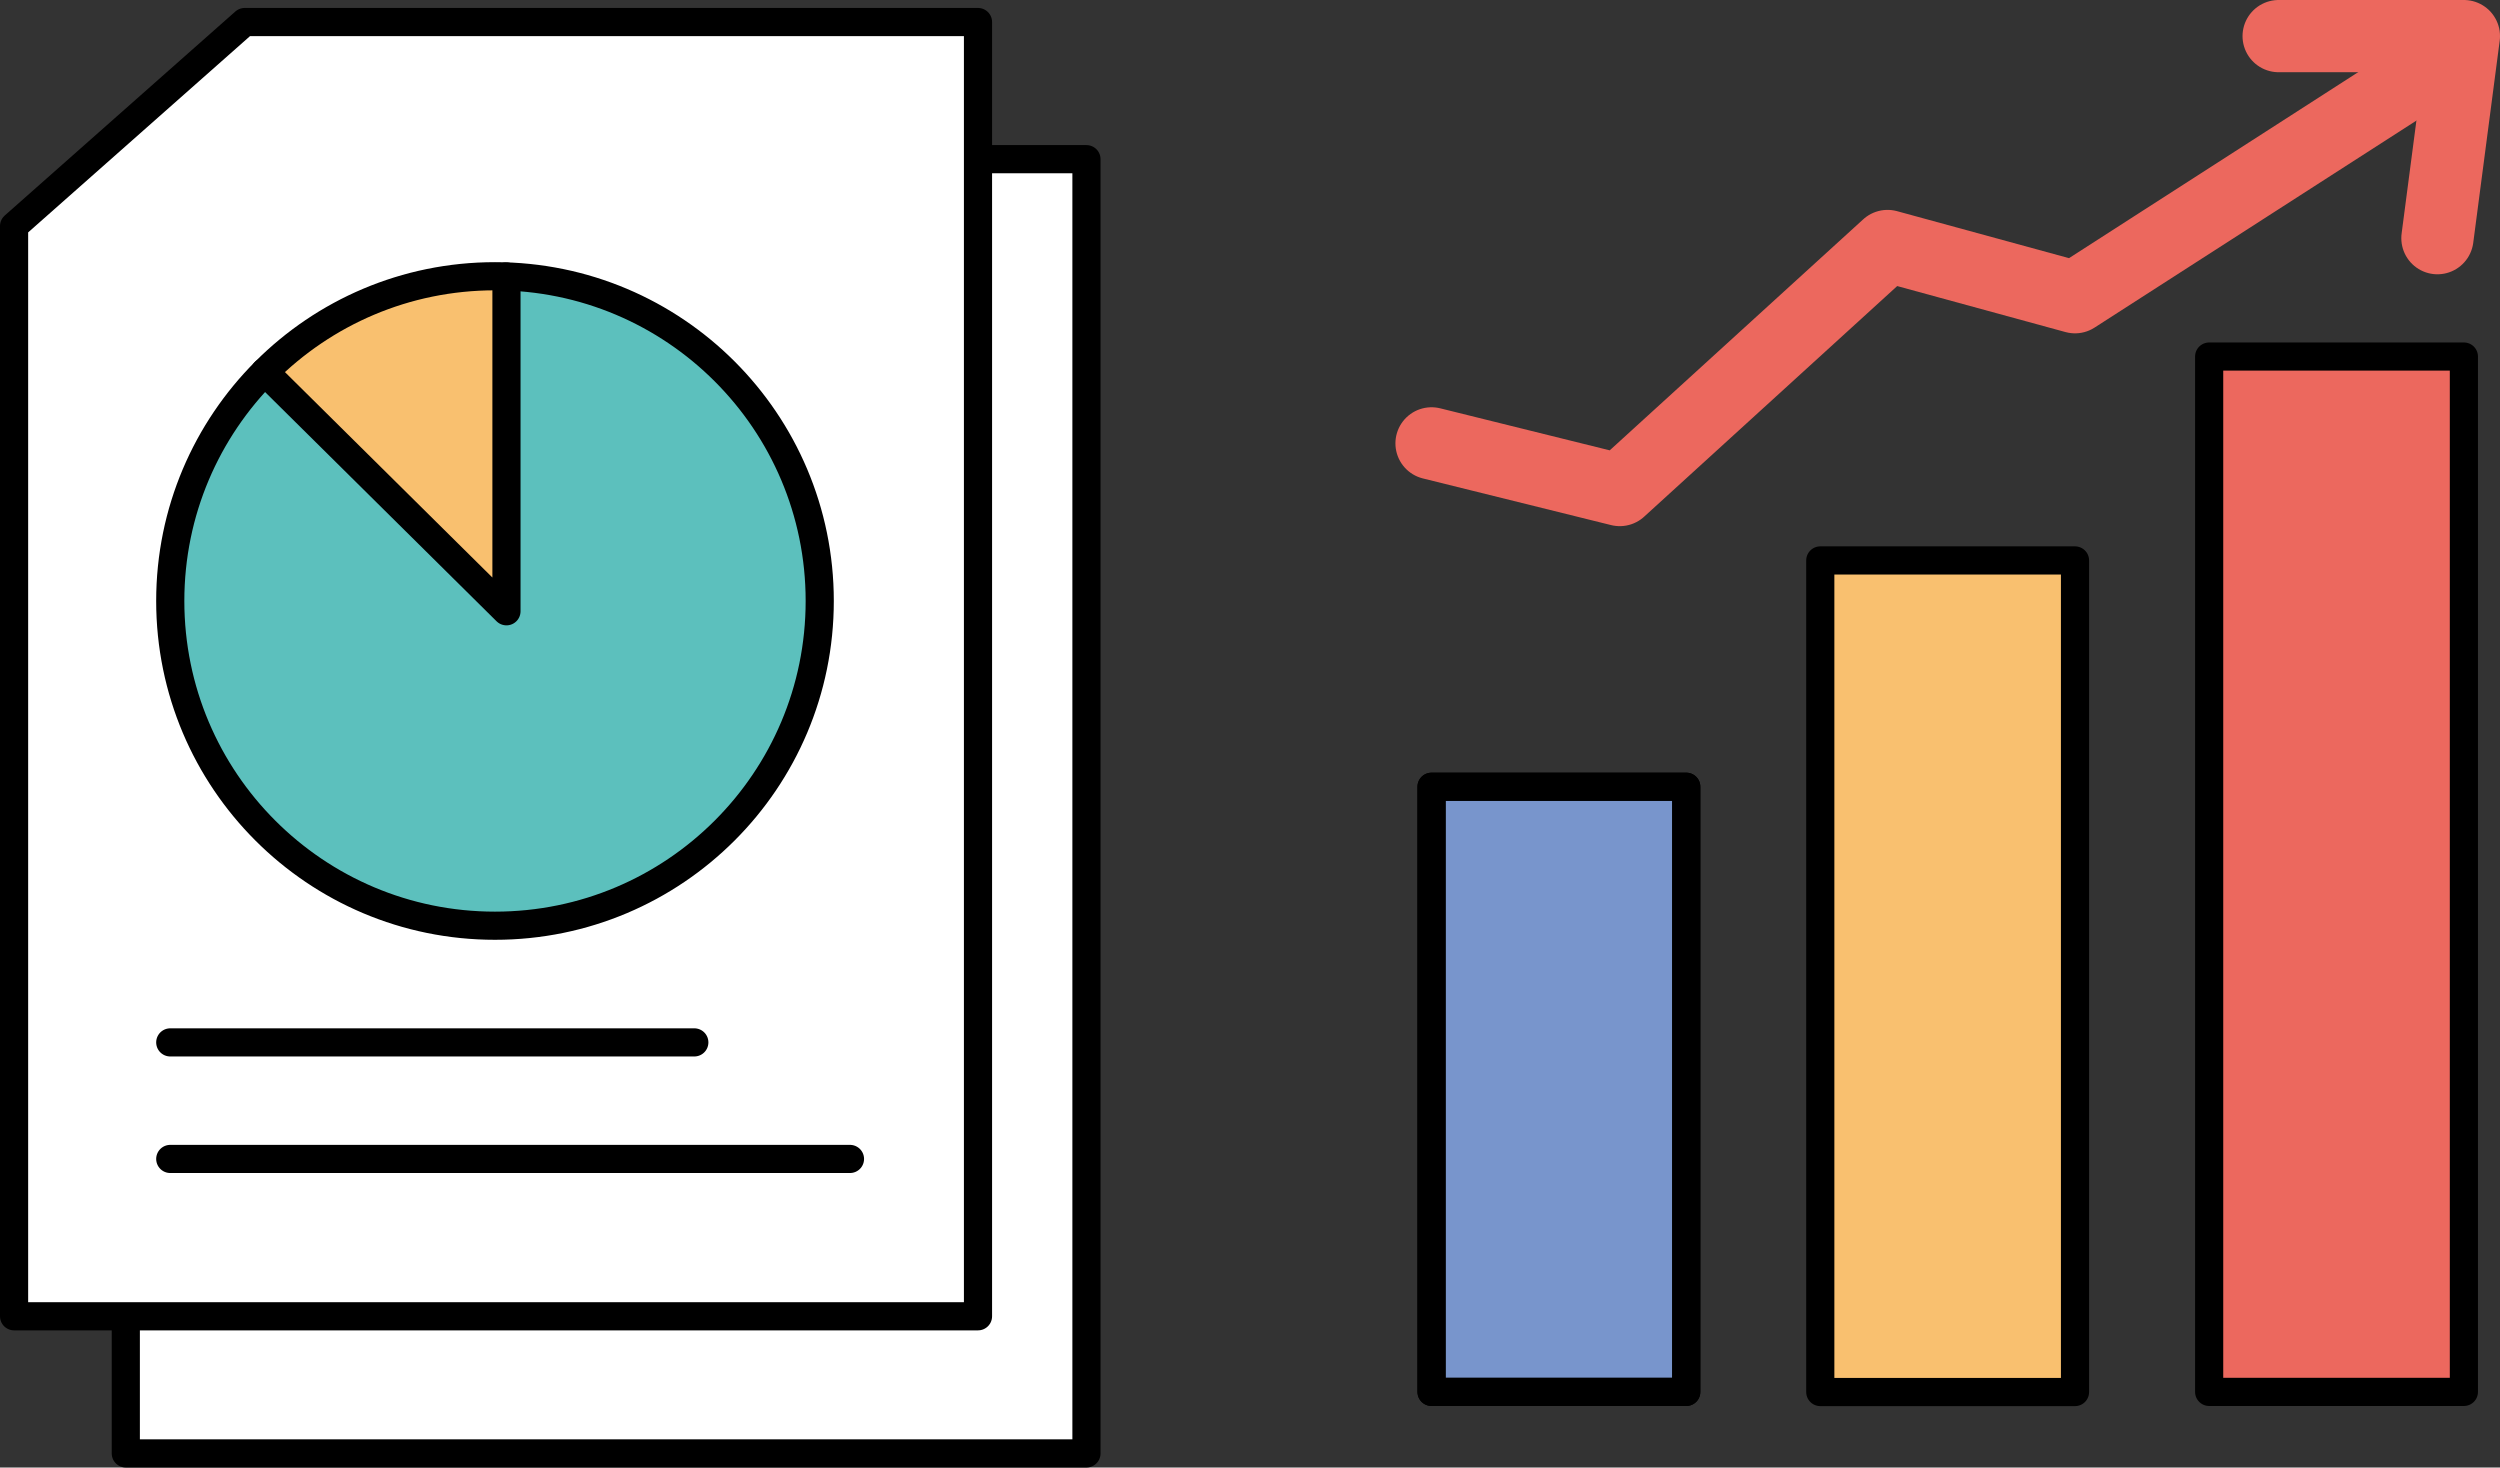
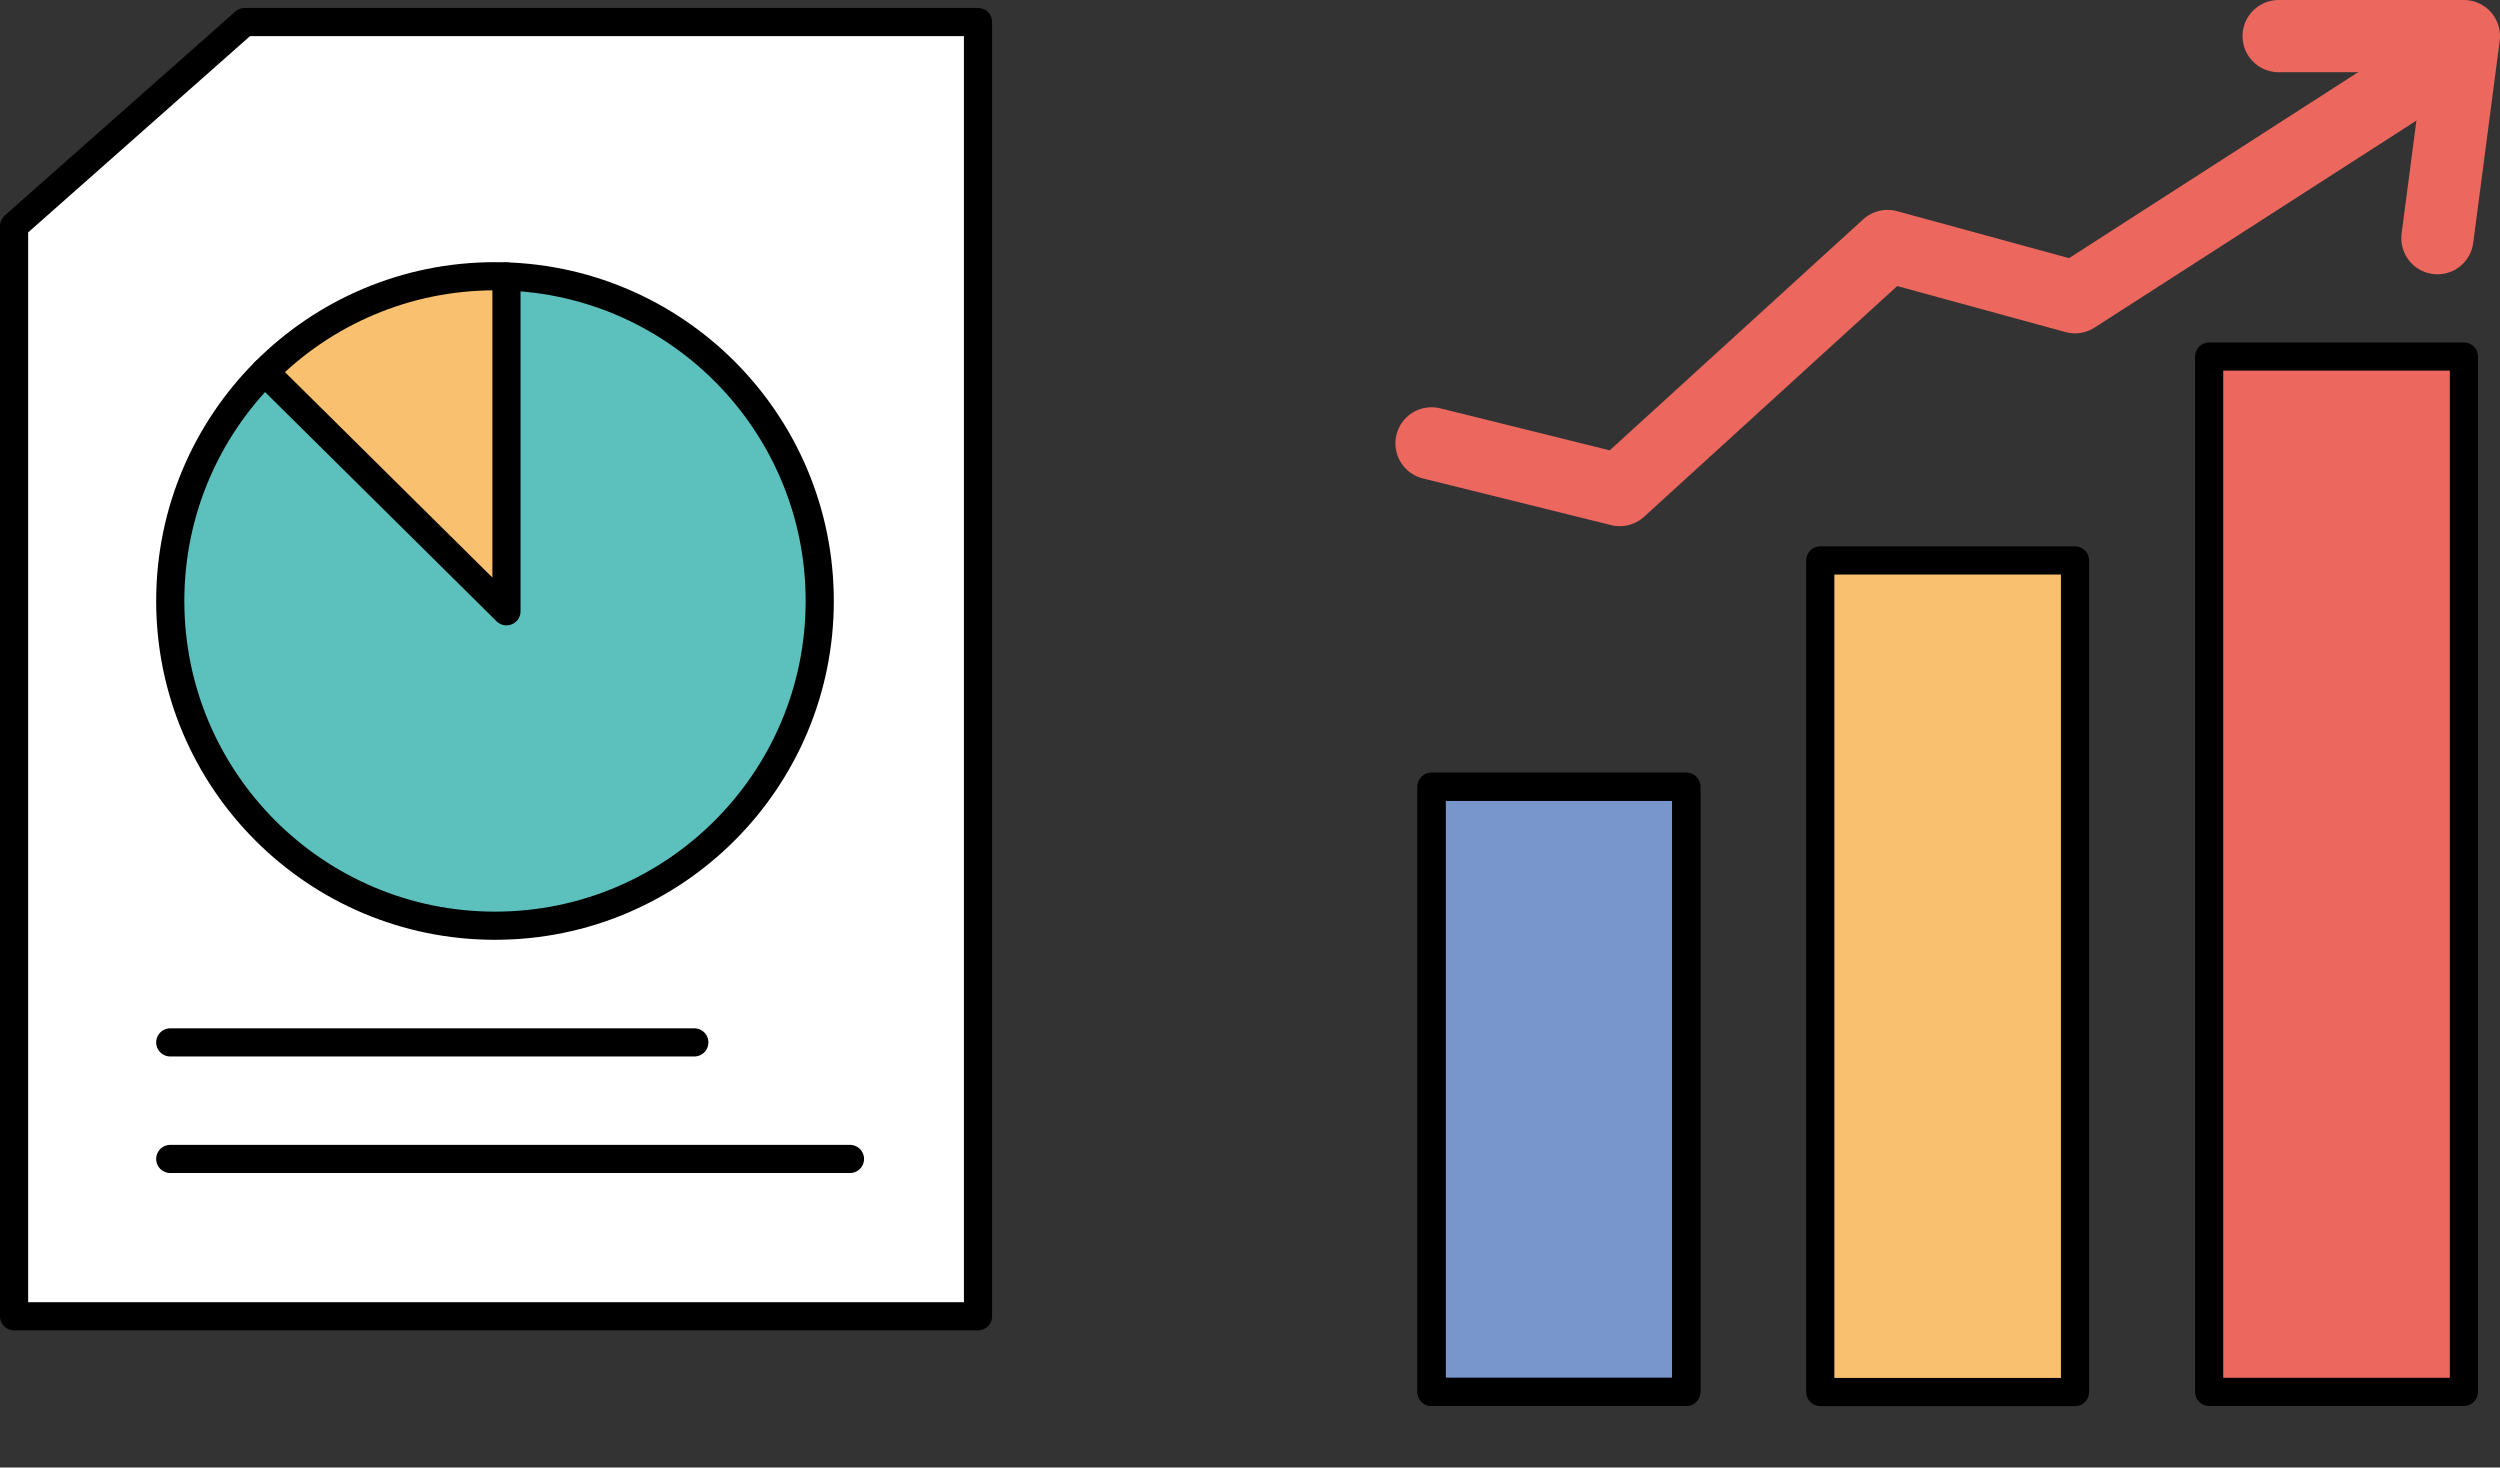
<svg xmlns="http://www.w3.org/2000/svg" id="_レイヤー_2" data-name="レイヤー 2" viewBox="0 0 191.77 112.57">
  <rect x="0" y="0" width="191.77" height="112.57" fill="#333333" stroke="none" />
  <defs>
    <style>
      .cls-1 {
        fill: #f9c06f;
      }

      .cls-1, .cls-2, .cls-3 {
        stroke-width: 0px;
      }

      .cls-4 {
        fill: #fff;
      }

      .cls-4, .cls-5, .cls-6, .cls-7 {
        stroke-linecap: round;
        stroke-linejoin: round;
      }

      .cls-4, .cls-6, .cls-7 {
        stroke: #000;
        stroke-width: 2.16px;
      }

      .cls-5 {
        stroke: #ec685e;
        stroke-width: 5.54px;
      }

      .cls-5, .cls-7 {
        fill: none;
      }

      .cls-2 {
        fill: #ec685e;
      }

      .cls-6 {
        fill: #7895cc;
      }

      .cls-3 {
        fill: #5cc0bd;
      }
    </style>
  </defs>
  <g id="_文字" data-name="文字">
    <g>
      <rect class="cls-2" x="169.46" y="27.35" width="19.54" height="79.42" />
      <rect class="cls-1" x="139.63" y="42.99" width="19.54" height="63.79" />
      <rect class="cls-6" x="109.81" y="60.35" width="19.54" height="46.42" />
      <rect class="cls-7" x="169.46" y="27.35" width="19.54" height="79.42" />
      <rect class="cls-7" x="139.63" y="42.99" width="19.54" height="63.79" />
      <rect class="cls-7" x="109.81" y="60.35" width="19.54" height="46.42" />
      <polyline class="cls-5" points="186.97 4.92 159.17 22.8 144.79 18.87 124.25 37.59 109.81 34.01" />
      <polyline class="cls-5" points="174.79 2.77 189 2.77 186.97 18.27" />
    </g>
    <g>
      <g>
-         <polygon class="cls-4" points="83.34 12.21 83.34 111.49 9.65 111.49 9.65 27.86 27.34 12.21 83.34 12.21" />
        <polygon class="cls-4" points="75.02 1.69 75.02 100.97 1.08 100.97 1.08 17.34 18.77 1.69 75.02 1.69" />
      </g>
      <g>
        <circle class="cls-3" cx="37.97" cy="46.1" r="24.91" />
        <path class="cls-1" d="M39.44,21.23c-1.62-.33-.12-.04-1.84-.04-6.93,0-13.07,2.48-17.59,7.05l18.84,18.65.59-25.66Z" />
        <g>
          <circle class="cls-7" cx="37.97" cy="46.1" r="24.91" />
          <polyline class="cls-7" points="20.31 28.53 38.85 46.89 38.85 21.21" />
        </g>
      </g>
      <line class="cls-7" x1="13.06" y1="79.96" x2="53.26" y2="79.96" />
      <line class="cls-7" x1="13.06" y1="88.9" x2="65.2" y2="88.9" />
    </g>
  </g>
</svg>